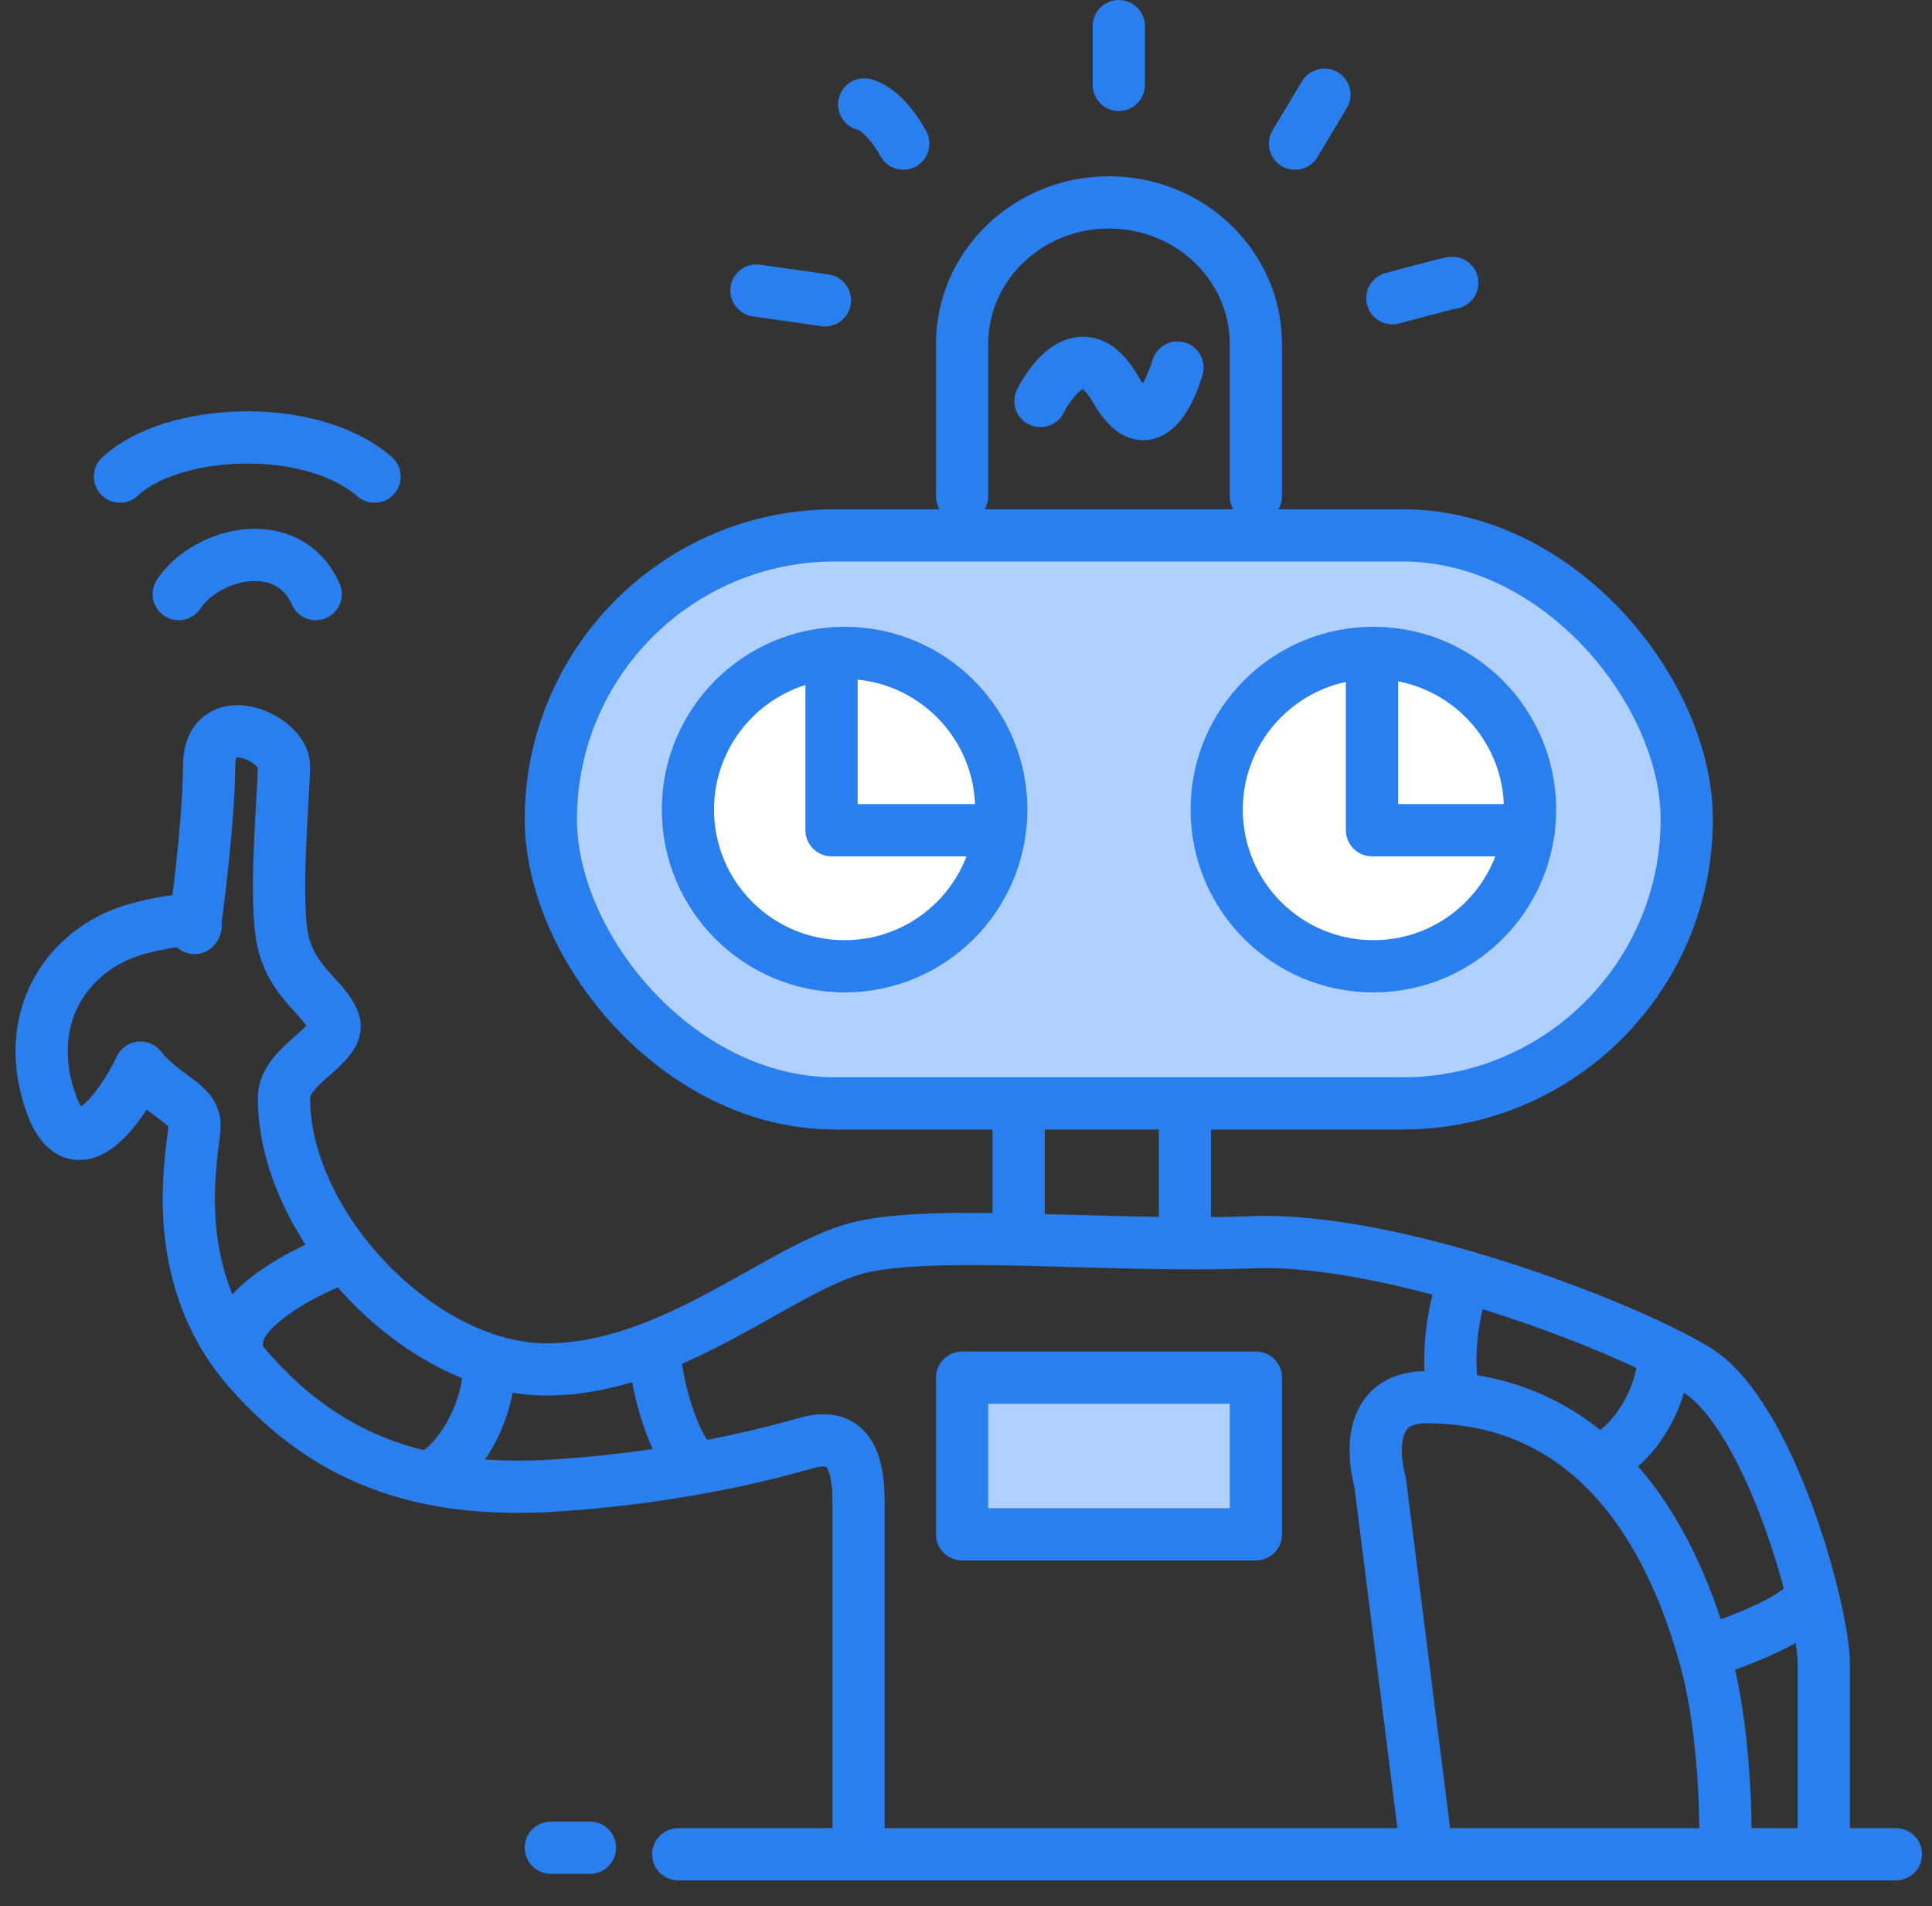
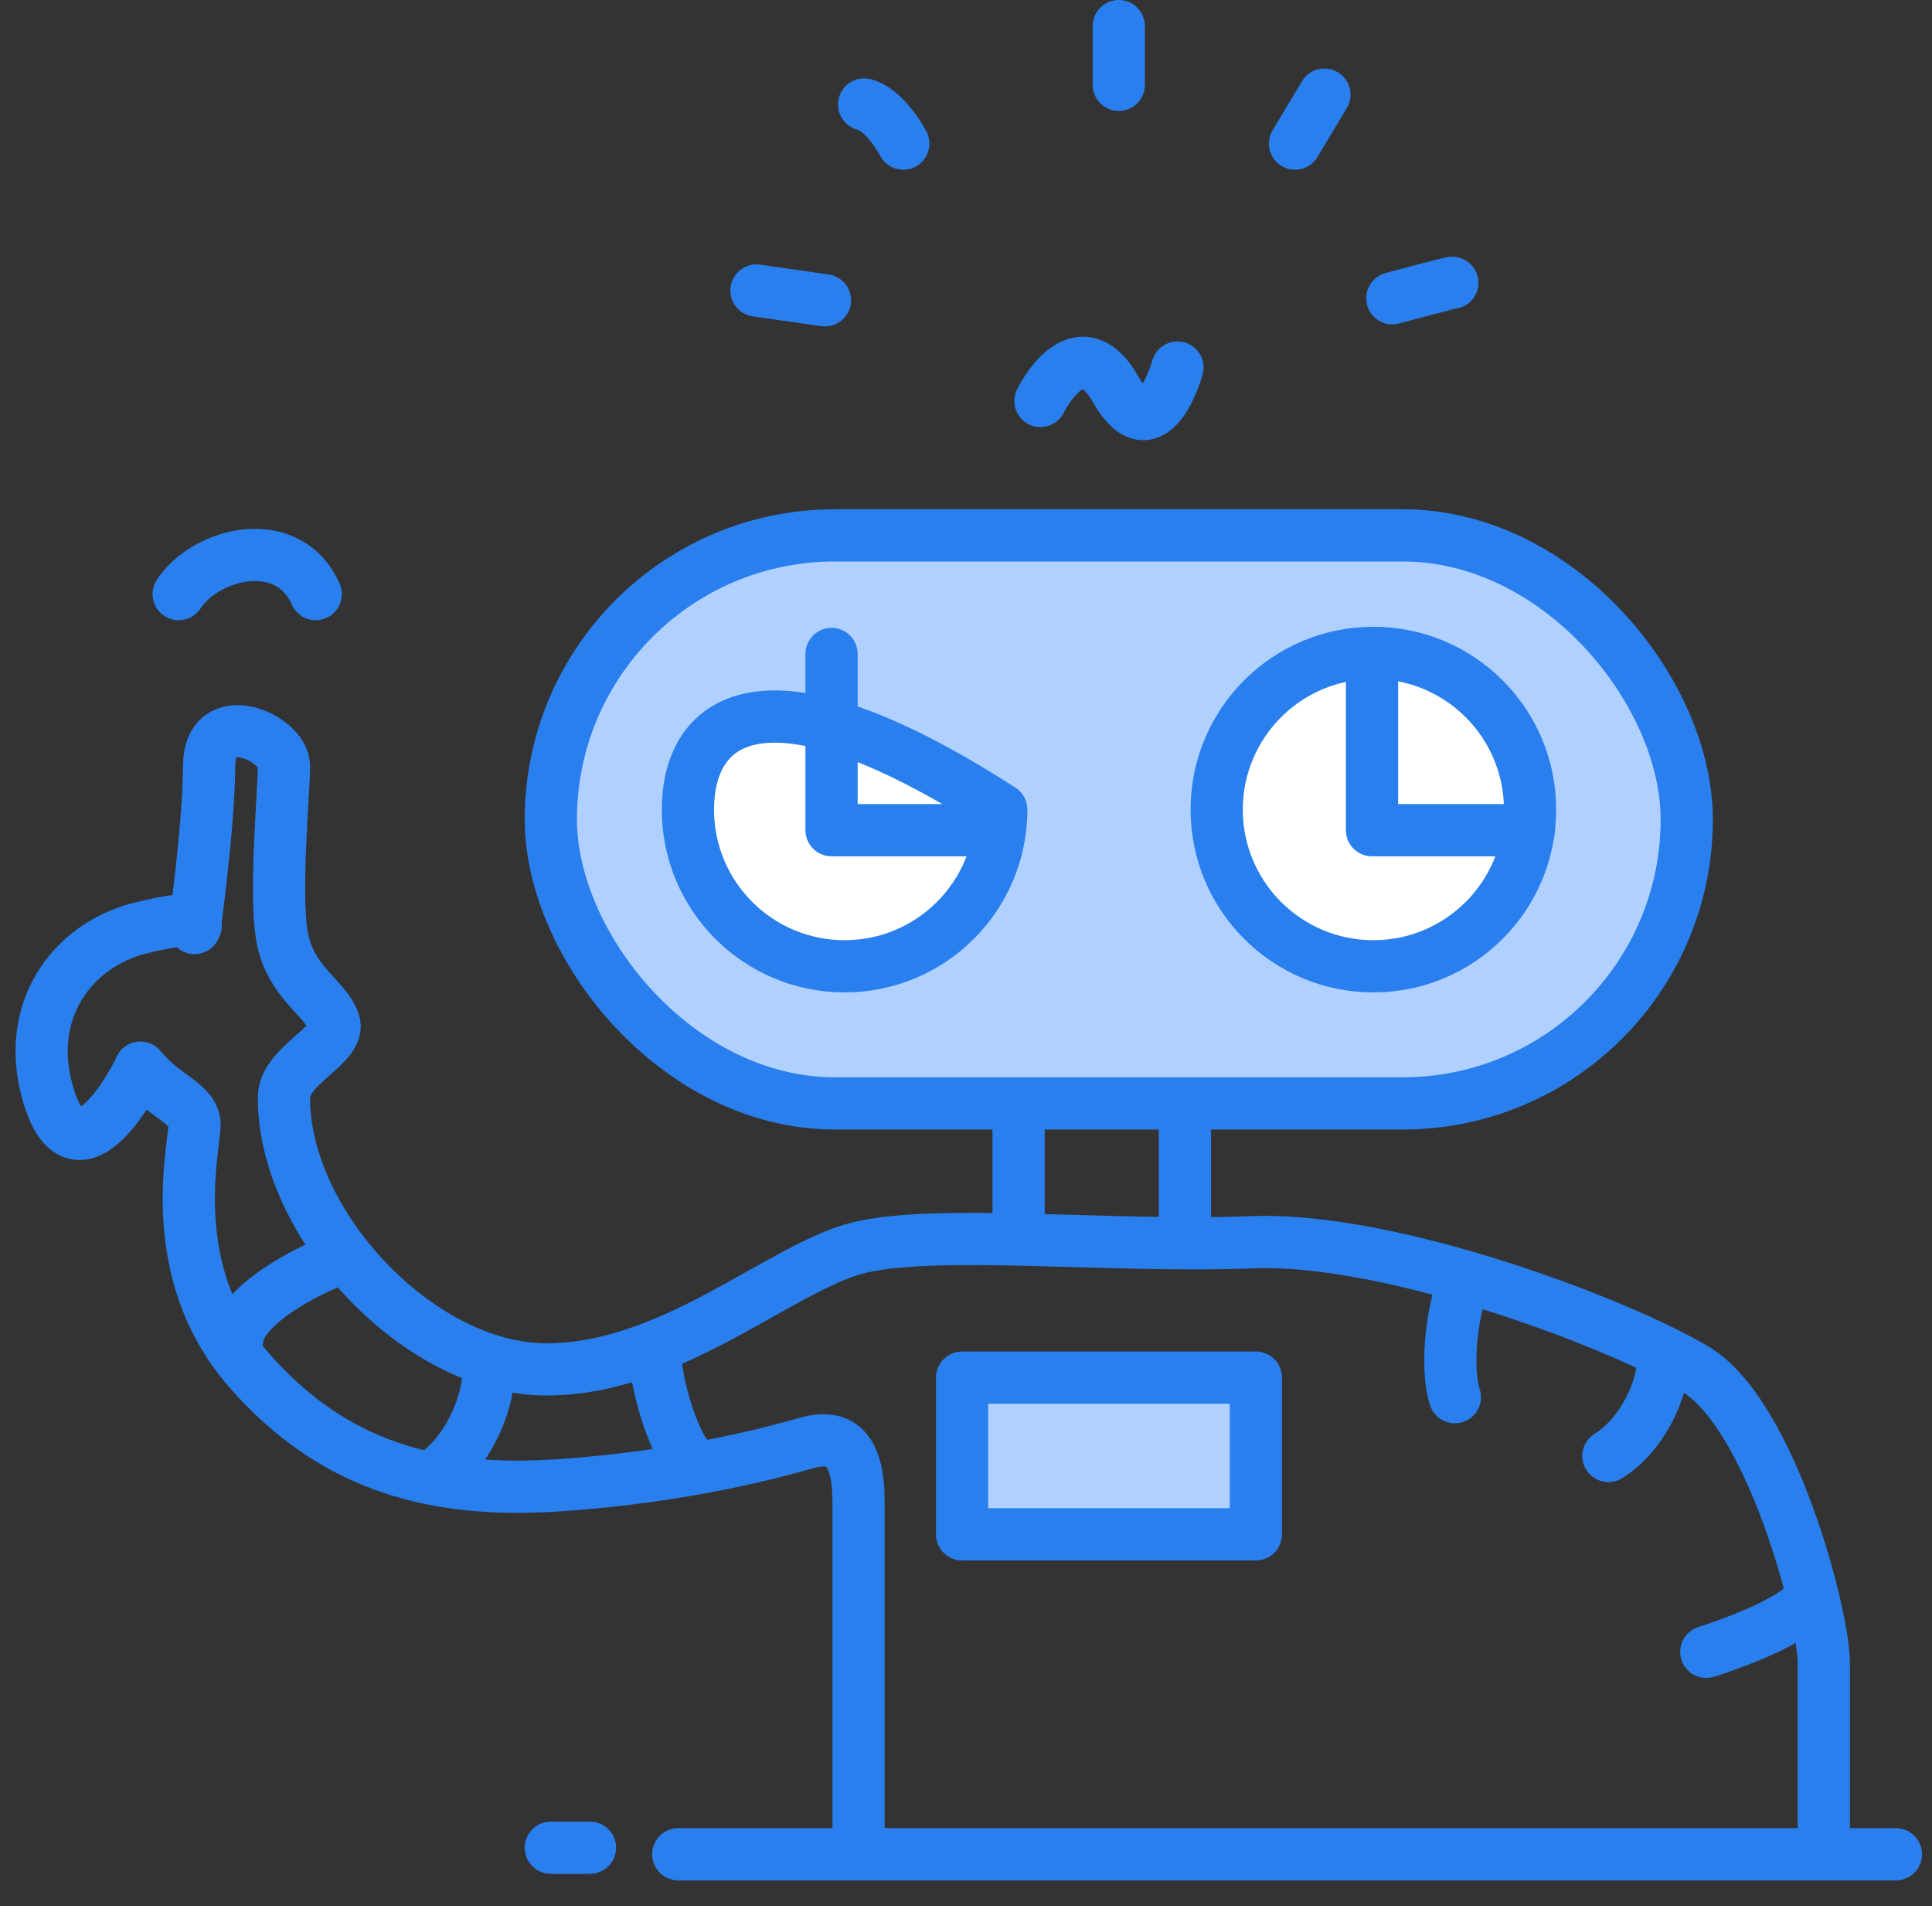
<svg xmlns="http://www.w3.org/2000/svg" width="74" height="73" viewBox="0 0 74 73" fill="none">
  <rect x="0" y="0" width="74" height="73" fill="#333333" stroke="none" />
  <path d="M72.618 71.012H25.979" stroke="#2A7FEE" stroke-width="2" stroke-linecap="round" stroke-linejoin="round" />
  <path d="M22.597 70.762H21.098" stroke="#2A7FEE" stroke-width="2" stroke-linecap="round" stroke-linejoin="round" />
  <rect x="21.098" y="20.503" width="43.508" height="21.754" rx="10.877" fill="#B0D0FF" stroke="#2A7FEE" stroke-width="2" stroke-linecap="round" stroke-linejoin="round" />
  <path fill-rule="evenodd" clip-rule="evenodd" d="M52.604 37.006C55.918 37.006 58.605 34.319 58.605 31.005C58.605 27.691 55.918 25.004 52.604 25.004C49.289 25.004 46.602 27.691 46.602 31.005C46.602 34.319 49.289 37.006 52.604 37.006Z" fill="white" stroke="#2A7FEE" stroke-width="2" stroke-linecap="round" stroke-linejoin="round" />
  <path d="M52.551 25.045V31.794H58.55" stroke="#2A7FEE" stroke-width="2" stroke-linecap="round" stroke-linejoin="round" />
-   <path fill-rule="evenodd" clip-rule="evenodd" d="M32.35 37.006C35.664 37.006 38.351 34.319 38.351 31.005C38.351 27.691 35.664 25.004 32.35 25.004C29.035 25.004 26.349 27.691 26.349 31.005C26.349 34.319 29.035 37.006 32.35 37.006Z" fill="white" stroke="#2A7FEE" stroke-width="2" stroke-linecap="round" stroke-linejoin="round" />
+   <path fill-rule="evenodd" clip-rule="evenodd" d="M32.35 37.006C35.664 37.006 38.351 34.319 38.351 31.005C29.035 25.004 26.349 27.691 26.349 31.005C26.349 34.319 29.035 37.006 32.35 37.006Z" fill="white" stroke="#2A7FEE" stroke-width="2" stroke-linecap="round" stroke-linejoin="round" />
  <path d="M31.85 25.045V31.794H37.849" stroke="#2A7FEE" stroke-width="2" stroke-linecap="round" stroke-linejoin="round" />
-   <path d="M36.851 19.003V13.169V13.169C36.851 10.177 39.369 7.751 42.477 7.751V7.751V7.751V7.751C45.584 7.751 48.102 10.177 48.102 13.169V19.003V19.003" stroke="#2A7FEE" stroke-width="2" stroke-linecap="round" stroke-linejoin="round" />
  <path d="M28.974 11.126L31.598 11.501" stroke="#2A7FEE" stroke-width="2" stroke-linecap="round" stroke-linejoin="round" />
  <path d="M33.099 4C33.932 4.214 34.598 5.5 34.598 5.5" stroke="#2A7FEE" stroke-width="2" stroke-linecap="round" stroke-linejoin="round" />
  <path d="M42.852 1C42.852 1.061 42.852 3.25 42.852 3.25" stroke="#2A7FEE" stroke-width="2" stroke-linecap="round" stroke-linejoin="round" />
  <path d="M50.728 3.625L49.603 5.5" stroke="#2A7FEE" stroke-width="2" stroke-linecap="round" stroke-linejoin="round" />
  <path d="M55.626 10.831C55.547 10.826 53.33 11.422 53.33 11.422" stroke="#2A7FEE" stroke-width="2" stroke-linecap="round" stroke-linejoin="round" />
  <path d="M39.851 15.356C39.851 15.356 41.293 12.385 42.735 14.916C44.177 17.447 45.1 14.076 45.1 14.076" stroke="#2A7FEE" stroke-width="2" stroke-linecap="round" stroke-linejoin="round" />
  <path d="M69.856 70.762C69.856 70.762 69.856 65.61 69.856 63.71C69.856 61.809 67.821 54.177 64.954 52.444C62.088 50.711 53.318 47.363 47.957 47.574C42.595 47.786 35.861 47.047 32.885 47.786C29.909 48.525 25.762 52.444 20.925 52.444C16.089 52.444 10.855 46.91 10.876 42.025C10.881 40.789 13.085 40.016 12.79 39.145C12.495 38.273 11.296 37.722 10.876 36.2C10.454 34.679 10.876 30.425 10.876 29.332C10.876 28.238 8.02 26.993 8.009 29.332C7.998 31.671 7.451 35.541 7.451 35.541C7.451 35.541 8.004 34.881 5.378 35.541C2.752 36.2 0.853 38.747 1.877 42.025C2.9 45.303 4.88 41.94 5.378 40.886C6.292 42.025 7.451 42.25 7.451 43.087C7.451 43.924 6.238 48.679 9.514 52.444C12.79 56.209 16.702 57.209 21.457 56.879C26.211 56.549 29.587 55.633 30.883 55.264C32.179 54.895 32.885 55.48 32.885 57.519C32.885 59.558 32.885 70.762 32.885 70.762" stroke="#2A7FEE" stroke-width="2" stroke-linecap="round" stroke-linejoin="round" />
-   <path d="M66.086 70.825C66.086 70.825 66.195 66.675 65.319 63.517C64.443 60.359 62.003 53.509 54.636 53.509C51.883 53.509 52.861 56.758 52.861 56.758L54.636 70.825" stroke="#2A7FEE" stroke-width="2" stroke-linecap="round" stroke-linejoin="round" />
  <rect x="36.851" y="52.759" width="11.252" height="6.001" fill="#B0D0FF" stroke="#2A7FEE" stroke-width="2" stroke-linecap="round" stroke-linejoin="round" />
  <path d="M45.385 42.56V47.338" stroke="#2A7FEE" stroke-width="2" stroke-linecap="round" stroke-linejoin="round" />
  <path d="M39.015 42.56V47.338" stroke="#2A7FEE" stroke-width="2" stroke-linecap="round" stroke-linejoin="round" />
  <path d="M65.356 63.261C65.356 63.261 68.61 62.254 69.271 61.272" stroke="#2A7FEE" stroke-width="2" stroke-linecap="round" stroke-linejoin="round" />
  <path d="M56.133 48.93C55.506 50.428 55.413 52.608 55.726 53.508" stroke="#2A7FEE" stroke-width="2" stroke-linecap="round" stroke-linejoin="round" />
  <path d="M18.712 52.513C18.712 53.791 17.86 55.716 16.596 56.508" stroke="#2A7FEE" stroke-width="2" stroke-linecap="round" stroke-linejoin="round" />
  <path d="M63.697 52.115C63.697 53.154 62.931 54.944 61.605 55.759" stroke="#2A7FEE" stroke-width="2" stroke-linecap="round" stroke-linejoin="round" />
  <path d="M25.082 51.717C25.082 52.958 25.877 55.723 26.674 56.096" stroke="#2A7FEE" stroke-width="2" stroke-linecap="round" stroke-linejoin="round" />
  <path d="M12.845 48.258C11.11 48.95 9.195 50.171 9.096 51.258" stroke="#2A7FEE" stroke-width="2" stroke-linecap="round" stroke-linejoin="round" />
  <path d="M6.844 22.752C7.906 21.149 11.042 20.391 12.093 22.752" stroke="#2A7FEE" stroke-width="2" stroke-linecap="round" stroke-linejoin="round" />
-   <path d="M4.596 18.253C6.569 16.39 11.886 16.119 14.347 18.253" stroke="#2A7FEE" stroke-width="2" stroke-linecap="round" stroke-linejoin="round" />
</svg>